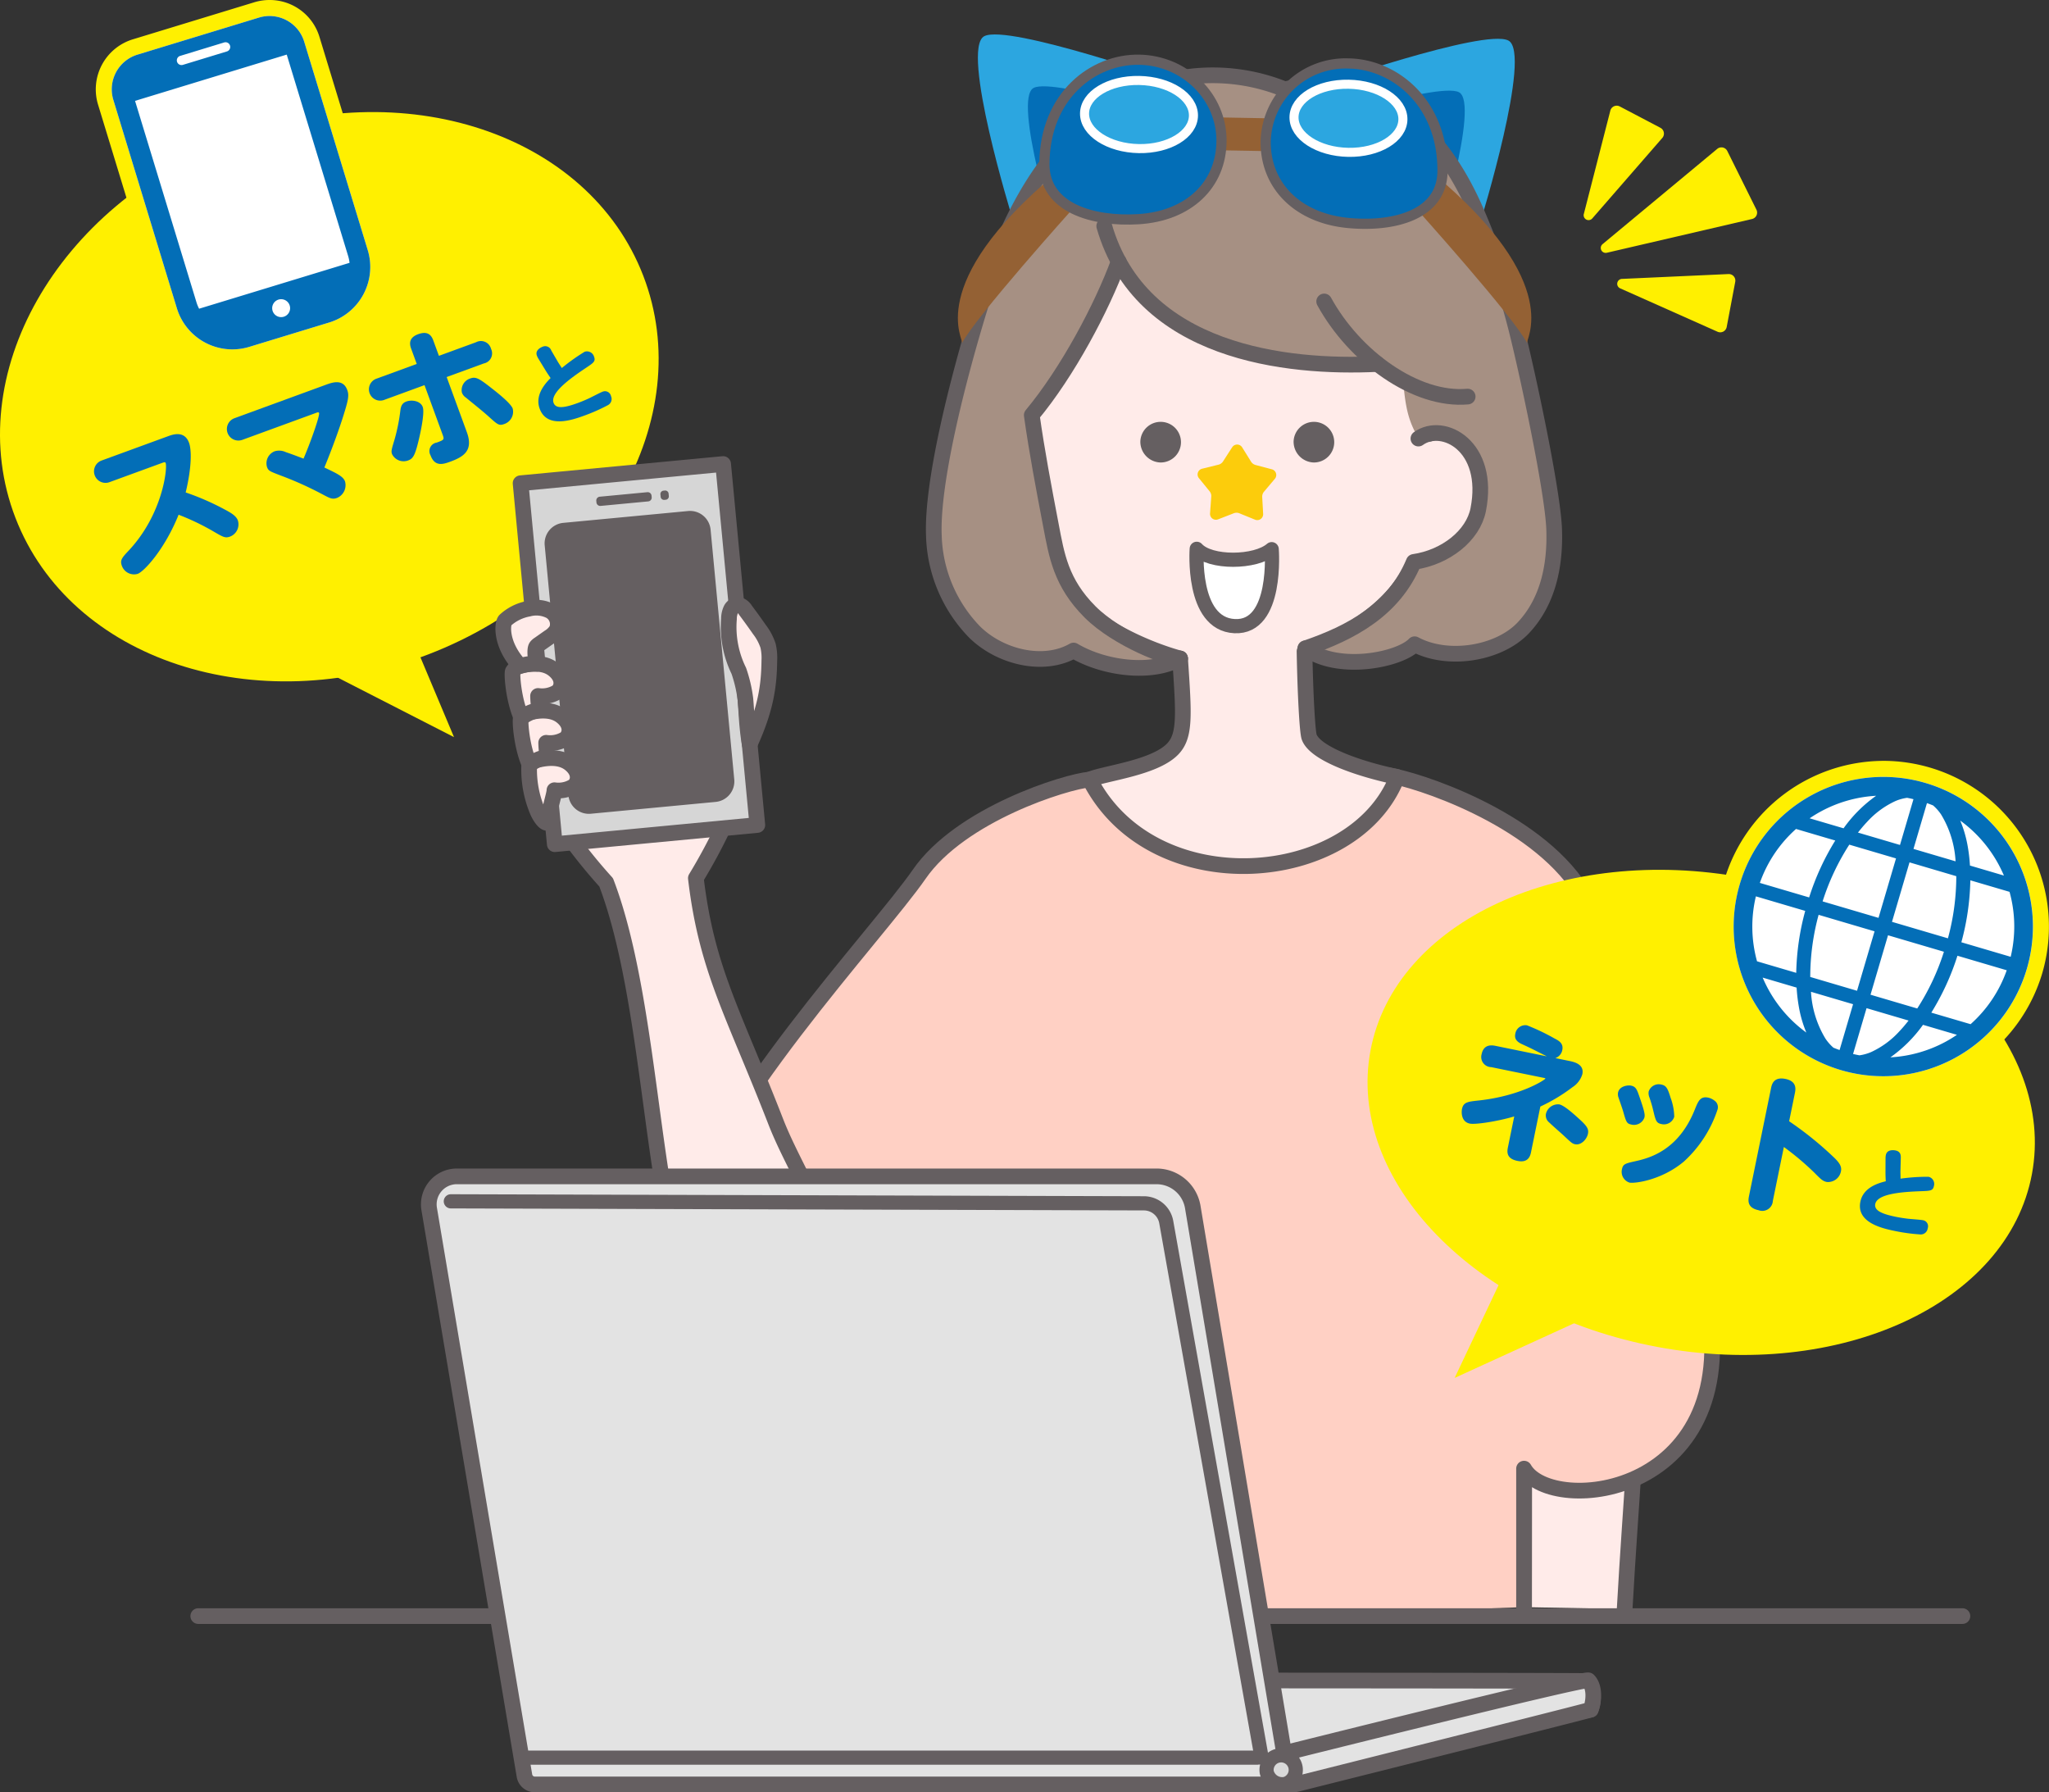
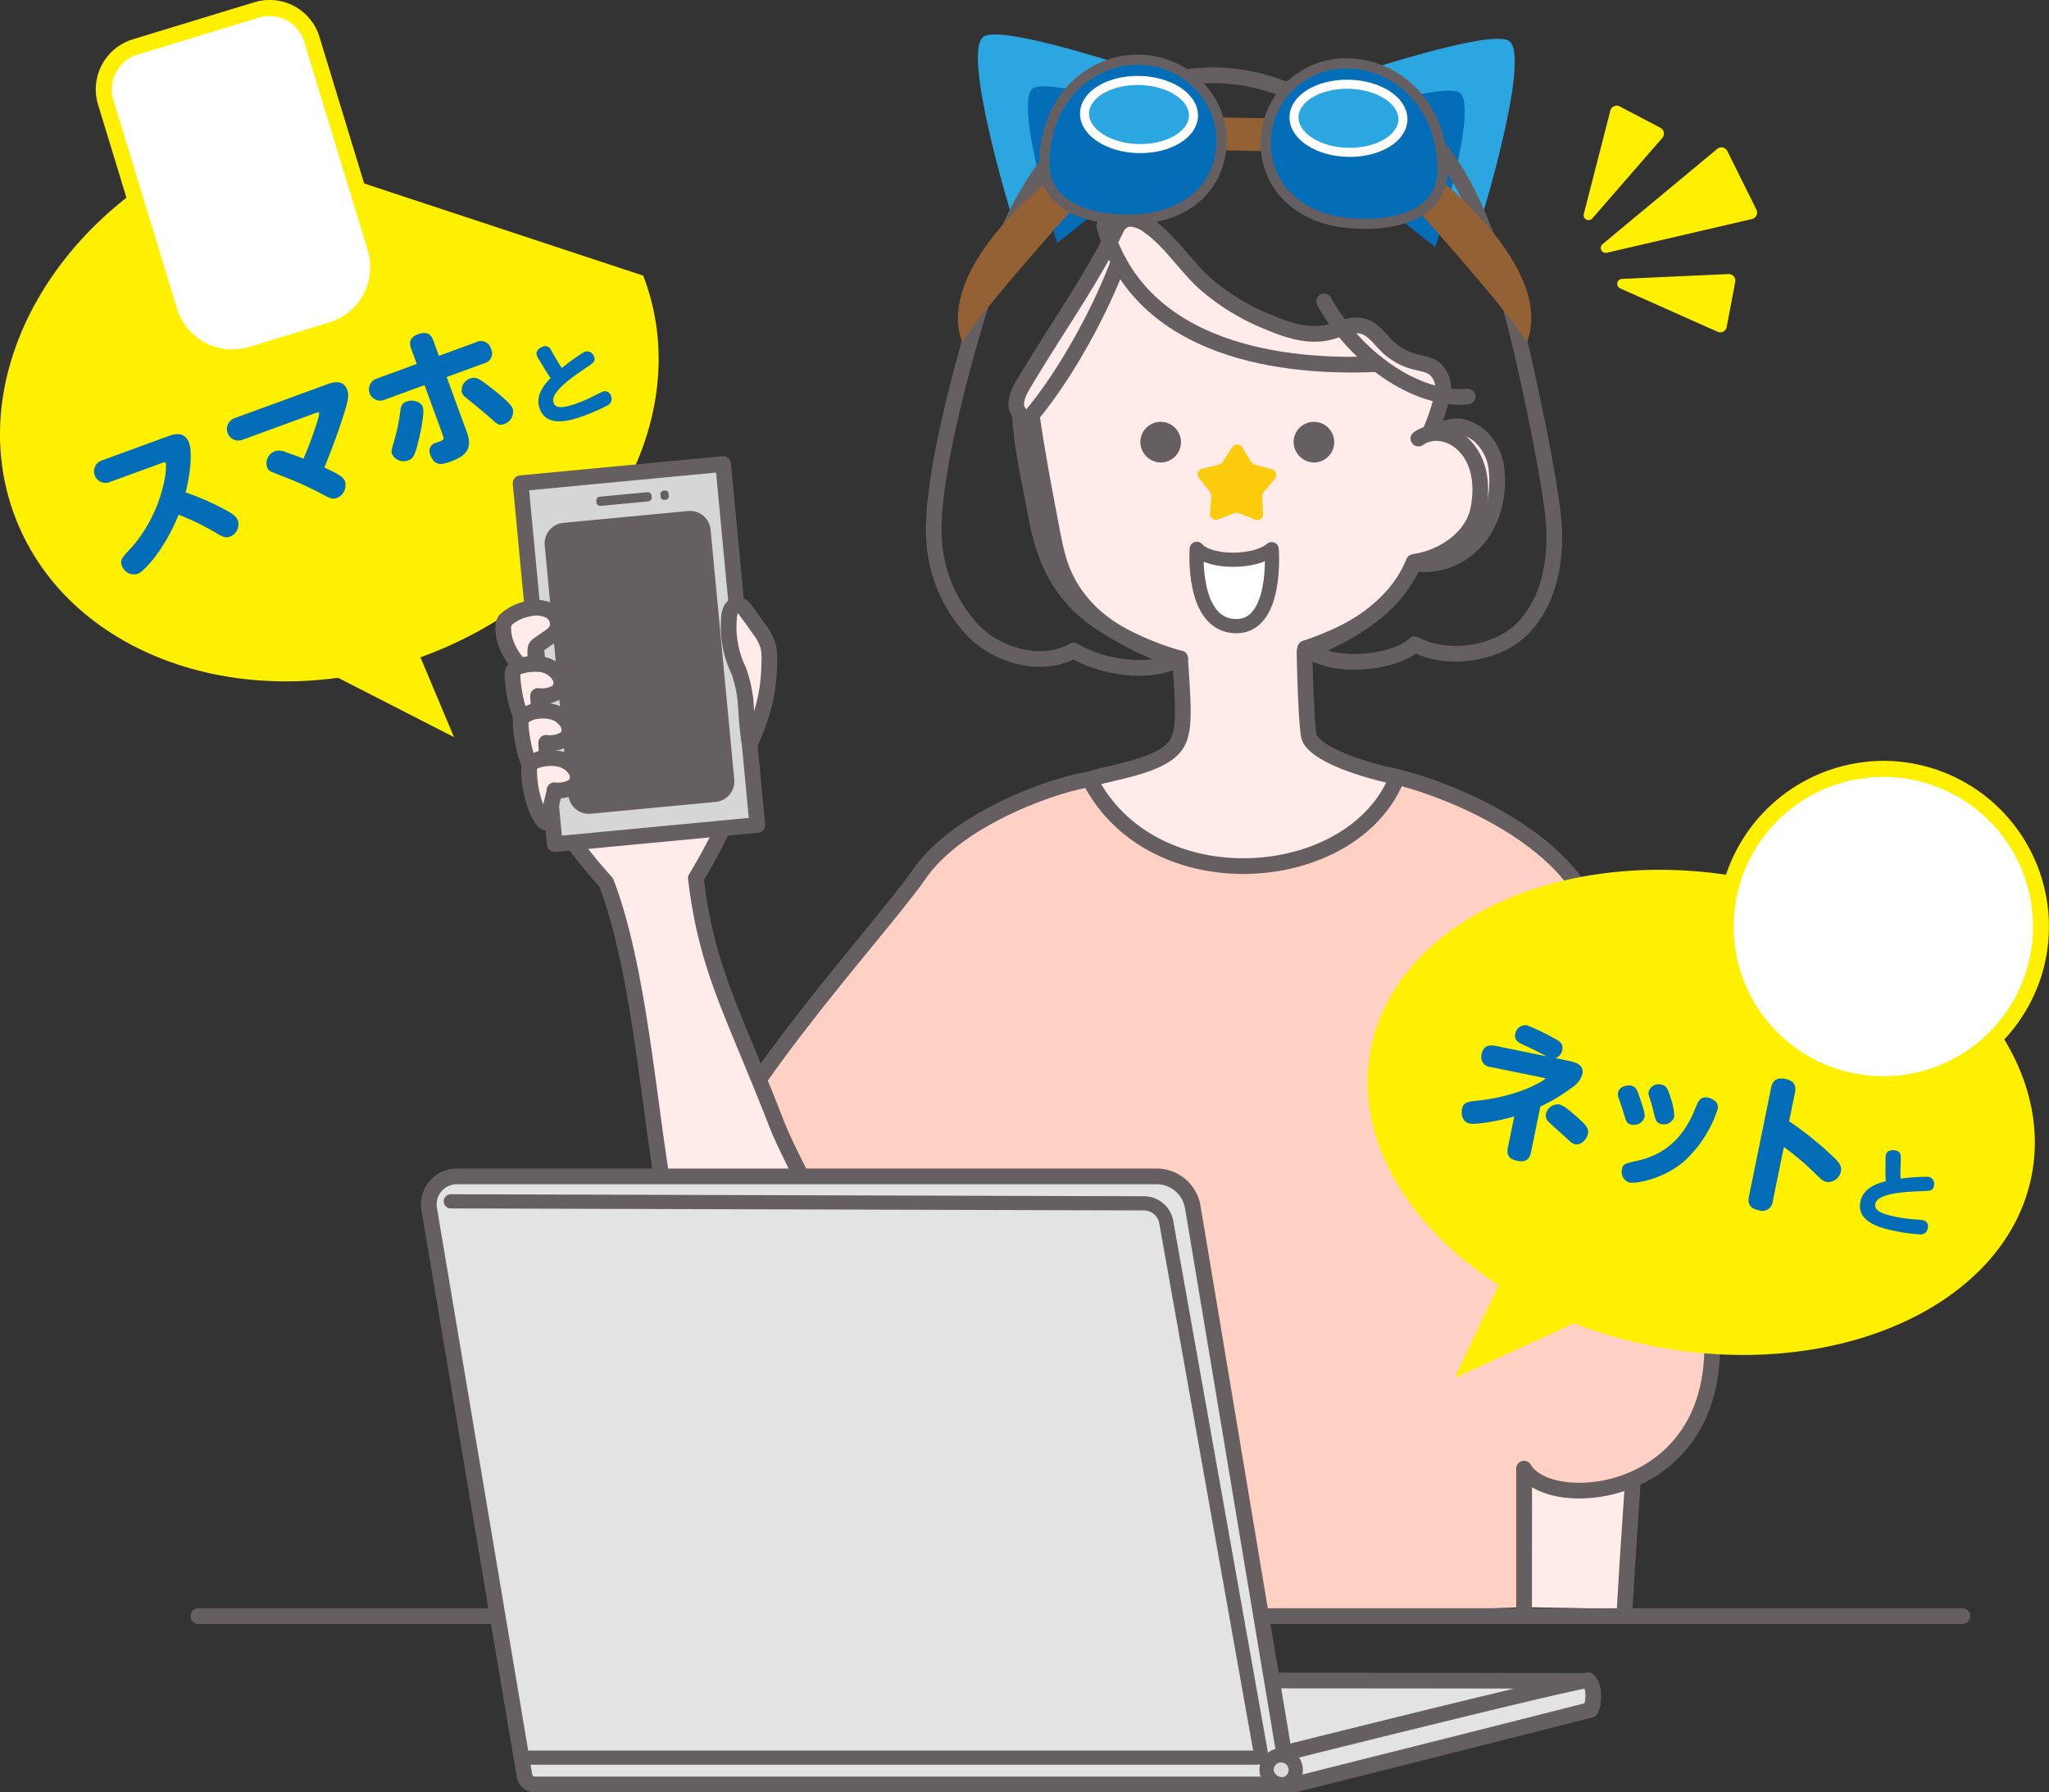
<svg xmlns="http://www.w3.org/2000/svg" width="400.716" height="350.435" viewBox="0 0 400.716 350.435">
  <rect x="0" y="0" width="400.716" height="350.435" fill="#333333" stroke="none" />
  <g id="グループ_291" data-name="グループ 291" transform="translate(0)">
    <g id="グループ_292" data-name="グループ 292">
-       <path id="パス_5276" data-name="パス 5276" d="M125.794,53.9c10.724,27.812-8.068,60.956-41.973,74.029s-70.082,1.124-80.806-26.689,8.068-60.956,41.973-74.029S115.07,26.086,125.794,53.9" fill="#fff000" />
+       <path id="パス_5276" data-name="パス 5276" d="M125.794,53.9c10.724,27.812-8.068,60.956-41.973,74.029s-70.082,1.124-80.806-26.689,8.068-60.956,41.973-74.029" fill="#fff000" />
      <path id="パス_5277" data-name="パス 5277" d="M21.411,94.277a2.251,2.251,0,0,1-1.546-4.229L32.846,85.3c.921-.337,3.224-1.179,4.127,1.287.465,1.273.594,4.483-.66,9.7a50.256,50.256,0,0,1,7.451,3.235c1.409.743,2.42,1.326,2.757,2.247A2.554,2.554,0,0,1,45,104.913c-.949.347-1.339.121-3.372-1.071a47.723,47.723,0,0,0-6.7-3.2c-2.7,6.734-6.726,11.1-8,11.561a2.527,2.527,0,0,1-3.094-1.572c-.406-1.112.01-1.571,1.427-3.074,6.568-7.071,7.505-16.017,7.138-17.019-.088-.244-.333-.155-.712-.016Z" fill="#036eb7" />
      <path id="パス_5278" data-name="パス 5278" d="M63.7,75.244c1.246-.455,3.388-1.238,4.21,1.01.4,1.084.22,1.948-.892,5.458-1.206,3.759-2.8,7.811-3.581,9.7,2.564,1.212,3.684,1.754,4.041,2.73a2.7,2.7,0,0,1-1.559,3.213c-.921.337-1.385.077-2.795-.668a67.924,67.924,0,0,0-8.2-3.7c-2.179-.832-2.428-.925-2.7-1.656a2.524,2.524,0,0,1,1.508-3.1,3.076,3.076,0,0,1,2.188.183c1.225.413,2.158.778,3.44,1.261,1.4-3.243,3.216-8.428,3.038-8.914-.079-.217-.3-.138-.648-.009L47.416,85.994a2.251,2.251,0,1,1-1.546-4.228Z" fill="#036eb7" />
      <path id="パス_5279" data-name="パス 5279" d="M80.391,68.126c-.367-1-.353-2.144,1.38-2.778,1.6-.585,2.481-.11,2.956,1.192l1.111,3.034L93.1,66.918a2.041,2.041,0,0,1,2.932,1.294,2.005,2.005,0,0,1-1.415,2.852L87.353,73.72,91.3,84.506c1.309,3.576-.609,4.8-3.21,5.753-1.329.486-3.036,1.11-3.888-1.221a1.682,1.682,0,0,1,1.206-2.5c1.354-.5,1.517-.555,1.19-1.45l-3.579-9.783-7.8,2.854A2.209,2.209,0,1,1,73.7,74.016L81.5,71.16Zm-3.71,20.683c-.209-.571-.142-.809.483-2.881a36.224,36.224,0,0,0,1.139-5.7c.127-1,.452-1.455,1.183-1.723,1.03-.377,2.744-.142,3.189,1.077.4,1.084-.389,4.812-.805,6.531-.717,3-1.12,3.575-2.041,3.912a2.52,2.52,0,0,1-3.148-1.214m15.263-14.8c1.085-.4,1.7-.066,4.153,1.861,1.158.9,3.792,2.976,4.168,4.006a2.532,2.532,0,0,1-1.656,3.033c-1.029.376-1.32.083-2.97-1.4-1.247-1.141-3.536-2.946-4.508-3.758a1.986,1.986,0,0,1-.8-1,2.377,2.377,0,0,1,1.609-2.74" fill="#036eb7" />
      <path id="パス_5280" data-name="パス 5280" d="M109.128,70.794c.094.155.488.767.747,1.164a38.073,38.073,0,0,1,4.47-3.185,1.445,1.445,0,0,1,1.838.992c.324.883-.1,1.172-1.606,2.175-2.932,1.962-7.034,4.863-6.314,6.831.457,1.251,2.219.946,4.754.019.85-.311,1.649-.66,2.2-.918.388-.179,2.181-1.119,2.614-1.277a1.2,1.2,0,0,1,1.661.867,1.357,1.357,0,0,1-.59,1.749,35.6,35.6,0,0,1-4.638,2.055c-2.335.854-7.286,2.571-8.72-1.349-.964-2.636,1.017-4.873,2.136-6-.352-.5-.694-1.015-1.018-1.539l-1.367-2.241a3.066,3.066,0,0,1-.3-.611c-.409-1.117.924-1.661,1.141-1.74a1.25,1.25,0,0,1,1.674.75Z" fill="#036eb7" />
      <path id="パス_5281" data-name="パス 5281" d="M45.44,69.883A12.84,12.84,0,0,1,33.1,60.735L20.671,19.993a8.665,8.665,0,0,1,5.753-10.8L50.183,1.945A8.647,8.647,0,0,1,60.988,7.7L73.414,48.44a12.925,12.925,0,0,1-8.583,16.114L49.208,69.319a12.924,12.924,0,0,1-3.767.564Z" fill="#fff" />
      <path id="パス_5282" data-name="パス 5282" d="M52.712,3.131a7.093,7.093,0,0,1,6.779,5.023L71.916,48.9v0a11.344,11.344,0,0,1-7.543,14.159L48.754,67.82h0a11.332,11.332,0,0,1-14.159-7.543L22.168,19.537a7.09,7.09,0,0,1,4.714-8.85L50.64,3.441h0a7.1,7.1,0,0,1,2.071-.31m0-3.131a10.226,10.226,0,0,0-2.984.446L25.968,7.693A10.231,10.231,0,0,0,19.174,20.45L31.6,61.191a14.463,14.463,0,0,0,18.066,9.624l.033-.01,15.589-4.754a14.491,14.491,0,0,0,9.624-18.066l-.005-.015L62.485,7.241A10.163,10.163,0,0,0,52.712,0" fill="#fff000" />
-       <path id="パス_5283" data-name="パス 5283" d="M50.64,3.441,26.882,10.686a7.09,7.09,0,0,0-4.714,8.85L34.593,60.279A11.343,11.343,0,0,0,48.752,67.82h0l15.62-4.762A11.345,11.345,0,0,0,71.917,48.9h0L59.491,8.155a7.089,7.089,0,0,0-8.85-4.714h0M55.493,61.93a1.752,1.752,0,1,1,1.165-2.187,1.751,1.751,0,0,1-1.165,2.187h0m-20.26-51L43.844,8.3a.918.918,0,0,1,.536,1.756l-8.612,2.626a.917.917,0,0,1-.535-1.755m3.19,48.181L26.411,19.723l29.664-9.047L68.089,50.069a7.346,7.346,0,0,1,.269,1.322L38.937,60.363a7.454,7.454,0,0,1-.514-1.252" fill="#036eb7" />
      <path id="パス_5284" data-name="パス 5284" d="M61.714,130.272l17.6-8.666,9.474,22.522Z" fill="#fff000" />
    </g>
    <g id="グループ_294" data-name="グループ 294">
      <path id="パス_5285" data-name="パス 5285" d="M197.948,42.518S187.754,9.489,192.5,7.07s37.541,9.043,37.541,9.043Z" fill="#2ca6e0" />
      <path id="パス_5286" data-name="パス 5286" d="M206.777,47.5s-8.839-28.218-4.612-30.321,33.277,7.5,33.277,7.5Z" fill="#036eb7" />
      <path id="パス_5287" data-name="パス 5287" d="M289.531,43.369s10.194-33.029,5.451-35.448-37.541,9.043-37.541,9.043Z" fill="#2ca6e0" />
      <path id="パス_5288" data-name="パス 5288" d="M280.7,48.347s8.839-28.218,4.612-30.321-33.277,7.5-33.277,7.5Z" fill="#036eb7" />
      <path id="パス_5289" data-name="パス 5289" d="M317.729,314.617c1.211-21.779,2.809-36.631,2.678-54.863-6.741.431-22.309-.052-22.309-.052l-.043,54.541" fill="#ffebe9" />
      <path id="パス_5290" data-name="パス 5290" d="M317.729,314.617c1.211-21.779,2.809-36.631,2.678-54.863-6.741.431-22.309-.052-22.309-.052l-.043,54.541" fill="none" stroke="#655f61" stroke-linecap="round" stroke-linejoin="round" stroke-width="3.067" />
      <path id="パス_5291" data-name="パス 5291" d="M188.122,318.249l-4.061-58.674s.261,10.931-18.245,16.318c-23.1,6.724-36.882-16.069-32.464-35.8,4.953-22.122,38.422-57.565,46.4-69.136,8.127-11.781,28.765-18.146,33.352-18.535,13.582,19.458,44.985,21.384,58.426-.832,5.2.742,28.418,8.075,37.633,22.458,17.2,26.842,17.786,47.078,24.458,78.44,8.566,40.258-30.279,44.129-35.57,34.669v27.084" fill="#ffd0c4" />
      <path id="パス_5292" data-name="パス 5292" d="M188.122,318.249l-4.061-58.674s.261,10.931-18.245,16.318c-23.1,6.724-36.882-16.069-32.464-35.8,4.953-22.122,38.422-57.565,46.4-69.136,8.127-11.781,28.765-18.146,33.352-18.535,13.582,19.458,44.985,21.384,58.426-.832,5.2.742,28.418,8.075,37.633,22.458,17.2,26.842,17.786,47.078,24.458,78.44,8.566,40.258-30.279,44.129-35.57,34.669v27.084" fill="none" stroke="#655f61" stroke-linecap="round" stroke-linejoin="round" stroke-width="3.067" />
      <path id="パス_5293" data-name="パス 5293" d="M279.5,84.815c2.332-.578,4.514-1.992,6.8-1.251a9.43,9.43,0,0,1,2.861,1.45,10.335,10.335,0,0,1,3.556,7.3c.461,4.808-.984,10.378-4.414,13.78a13.34,13.34,0,0,1-11.808,4.065c-3.633,8.461-12.87,14.195-21.375,17.2.14,8.058.548,15.711.913,16.744,1.078,3.054,8.9,6.07,17.208,7.812-8.368,21.518-47.782,24.727-60.132.507,3.006-1.255,12.5-2.247,16.143-5.887,2.589-2.588,2.293-6.581,1.531-17.778-6.712-1.844-15.644-5.984-20.429-11.068-4.693-4.985-6.653-10.735-7.864-17.475s-2.613-12.135-3.049-19.379c-1.346-1.373-.5-3.666.473-5.324C206.091,65,213.66,54.477,218.468,44.394a2.955,2.955,0,0,1,2.962-1.578,6.64,6.64,0,0,1,3.254,1.394c4.107,2.914,6.867,7.331,10.516,10.8a42.977,42.977,0,0,0,12.921,7.995c3.7,1.582,7.792,2.9,11.709,1.965,2.243-.538,4.5-1.806,6.718-1.181,2.006.565,3.26,2.483,4.759,3.93a12.152,12.152,0,0,0,5.235,2.97c1.391.376,2.91.531,4.047,1.416a5.126,5.126,0,0,1,1.451,5.224,36.621,36.621,0,0,1-2.54,7.485" fill="#ffebe9" />
      <path id="パス_5294" data-name="パス 5294" d="M279.5,84.815c2.332-.578,4.514-1.992,6.8-1.251a9.43,9.43,0,0,1,2.861,1.45,10.335,10.335,0,0,1,3.556,7.3c.461,4.808-.984,10.378-4.414,13.78a13.34,13.34,0,0,1-11.808,4.065c-3.633,8.461-12.87,14.195-21.375,17.2.14,8.058.548,15.711.913,16.744,1.078,3.054,8.9,6.07,17.208,7.812-8.368,21.518-47.782,24.727-60.132.507,3.006-1.255,12.5-2.247,16.143-5.887,2.589-2.588,2.293-6.581,1.531-17.778-6.712-1.844-15.644-5.984-20.429-11.068-4.693-4.985-6.653-10.735-7.864-17.475s-2.613-12.135-3.049-19.379c-1.346-1.373-.5-3.666.473-5.324C206.091,65,213.66,54.477,218.468,44.394a2.955,2.955,0,0,1,2.962-1.578,6.64,6.64,0,0,1,3.254,1.394c4.107,2.914,6.867,7.331,10.516,10.8a42.977,42.977,0,0,0,12.921,7.995c3.7,1.582,7.792,2.9,11.709,1.965,2.243-.538,4.5-1.806,6.718-1.181,2.006.565,3.26,2.483,4.759,3.93a12.152,12.152,0,0,0,5.235,2.97c1.391.376,2.91.531,4.047,1.416a5.126,5.126,0,0,1,1.451,5.224A36.621,36.621,0,0,1,279.5,84.815Z" fill="none" stroke="#655f61" stroke-linecap="round" stroke-linejoin="round" stroke-width="3.067" />
-       <path id="パス_5295" data-name="パス 5295" d="M303.251,95.963c-2.91-18.673-10.629-50.642-17.177-60.9-10.639-16.664-24.889-21.416-34.812-17.6C231.382,8.287,211.835,20,202.5,35.359c-10.928,17.984-16.81,41.482-18.76,57.041-2.989,23.857,6,33.1,15.054,35.823,4.039,1.216,7.242.486,11.16-1.02,6.565,3.242,13.885,4.967,20.2,1.514-6.627-2.964-17.455-7.331-21.147-13.924-7.678-13.711-5.337-24.507-7.492-35,6.371-6.37,13.69-15.884,17.263-28.639,7.8,14.067,29.667,21.384,49.633,19.624a45.688,45.688,0,0,0,6.108,4.788c.513,5.927,1.651,7.79,2.869,10.191,14.573-5.4,18.848,23.311-.9,24.119-4.211,10.074-16.684,16.1-21.374,16.82,3.432,3.432,14.392,4.952,22.015-.234a19.911,19.911,0,0,0,13.434.705c16.422-5.21,13.428-26.421,12.683-31.2" fill="#a69083" />
      <path id="パス_5296" data-name="パス 5296" d="M215.949,44.2c7.129,24.792,35.681,27.838,53.412,26.976" fill="none" stroke="#655f61" stroke-linecap="round" stroke-linejoin="round" stroke-width="3.067" />
      <path id="パス_5297" data-name="パス 5297" d="M277.394,85.753c4.787-3.474,14.168,1.419,11.694,13.915-.993,5.015-6.289,9.288-12.6,10.205-3.875,9.367-12.265,13.852-21.194,16.894" fill="none" stroke="#655f61" stroke-linecap="round" stroke-linejoin="round" stroke-width="3.067" />
      <path id="パス_5298" data-name="パス 5298" d="M255.3,126.767c6.411,4.735,18.489,2.262,21.353-.8,6.47,3.483,16.5,1.873,21.3-3.256s6.227-12.156,5.988-19.172c-.251-7.376-5.092-30.074-7.364-39.111A150.33,150.33,0,0,0,288.7,41.369c-8.29-19.076-21.737-27.483-37.435-23.9a37.485,37.485,0,0,0-35.317,3.851c-12.9,8.642-19.71,23.828-24.274,38.67-4.528,14.725-9.472,34.486-9.038,44.8a28.139,28.139,0,0,0,7.965,18.79c4.964,4.9,13.484,6.99,19.36,3.618,5.958,3.53,15.3,4.727,20.823,1.556" fill="none" stroke="#655f61" stroke-linecap="round" stroke-linejoin="round" stroke-width="3.067" />
      <path id="パス_5299" data-name="パス 5299" d="M258.964,58.942c5.888,10.768,17.9,19.516,28.064,18.6" fill="none" stroke="#655f61" stroke-linecap="round" stroke-linejoin="round" stroke-width="3.067" />
      <path id="パス_5300" data-name="パス 5300" d="M218.784,51.15c-3.309,9-10.019,21.636-17.007,30.018,1,7.1,2.319,14.05,3.74,21.488,1.129,5.913,1.95,11.279,7.665,16.994,5.36,5.36,15.56,9.249,17.6,9.108" fill="none" stroke="#655f61" stroke-linecap="round" stroke-linejoin="round" stroke-width="3.067" />
      <path id="パス_5301" data-name="パス 5301" d="M145.908,150.977a111.008,111.008,0,0,1-9.821,20.731c2.111,17.859,7.29,26.174,15.616,47.584,4.109,10.566,12.228,21.2,10.582,31.682-2.1,13.374-16.857,15.426-26.092,2.746-8.819-12.11-8.195-56.542-17.65-81.194q-3.357-3.707-6.348-7.722a17.35,17.35,0,0,1-2.875-5.037c-1.1-3.5-.041-7.4,1.978-10.457a18.742,18.742,0,0,1,10.372-7.59,23,23,0,0,1,7.868-.754c6.236.412,12.694,3.255,16.37,10.011" fill="#ffebe9" />
      <path id="パス_5302" data-name="パス 5302" d="M145.908,150.977a111.008,111.008,0,0,1-9.821,20.731c2.111,17.859,7.29,26.174,15.616,47.584,4.109,10.566,12.228,21.2,10.582,31.682-2.1,13.374-16.857,15.426-26.092,2.746-8.819-12.11-8.195-56.542-17.65-81.194q-3.357-3.707-6.348-7.722a17.35,17.35,0,0,1-2.875-5.037c-1.1-3.5-.041-7.4,1.978-10.457a18.742,18.742,0,0,1,10.372-7.59,23,23,0,0,1,7.868-.754C135.774,141.378,142.232,144.221,145.908,150.977Z" fill="none" stroke="#655f61" stroke-linecap="round" stroke-linejoin="round" stroke-width="3.067" />
      <rect id="長方形_222" data-name="長方形 222" width="39.789" height="70.895" transform="translate(101.808 94.484) rotate(-5.414)" fill="#d6d6d6" />
      <rect id="長方形_223" data-name="長方形 223" width="39.789" height="70.895" transform="translate(101.808 94.484) rotate(-5.414)" fill="none" stroke="#655f61" stroke-linecap="round" stroke-linejoin="round" stroke-width="3.067" />
      <path id="パス_5303" data-name="パス 5303" d="M111.154,155.473l-4.628-48.84a4.033,4.033,0,0,1,3.635-4.4l24.406-2.313a4.035,4.035,0,0,1,4.4,3.636l4.628,48.84a4.034,4.034,0,0,1-3.635,4.4l-24.406,2.313a4.035,4.035,0,0,1-4.4-3.636" fill="#655f61" />
      <path id="パス_5304" data-name="パス 5304" d="M116.646,98.247l-.03-.312a.748.748,0,0,1,.674-.815l9.315-.883a.748.748,0,0,1,.815.674l.029.312a.747.747,0,0,1-.673.815l-9.315.883a.748.748,0,0,1-.815-.674" fill="#655f61" />
      <path id="パス_5305" data-name="パス 5305" d="M129.2,97.14l-.045-.478a.664.664,0,0,1,.6-.724l.277-.026a.664.664,0,0,1,.724.6l.045.477a.664.664,0,0,1-.6.725l-.278.026a.666.666,0,0,1-.724-.6" fill="#655f61" />
      <path id="パス_5306" data-name="パス 5306" d="M146.613,145.53c3.136-6.873,3.786-11.336,3.844-16.406a10.352,10.352,0,0,0-.255-2.883,10.67,10.67,0,0,0-1.685-3.155q-1.333-1.916-2.734-3.784a2.3,2.3,0,0,0-1.24-1.015,1.562,1.562,0,0,0-1.58.863,4.29,4.29,0,0,0-.4,1.869,19.412,19.412,0,0,0,1.92,10.141,27.127,27.127,0,0,1,1.291,5.528c.232,2.6.225,5.045.838,8.842" fill="#ffebe9" />
      <path id="パス_5307" data-name="パス 5307" d="M146.613,145.53c3.136-6.873,3.786-11.336,3.844-16.406a10.352,10.352,0,0,0-.255-2.883,10.67,10.67,0,0,0-1.685-3.155q-1.333-1.916-2.734-3.784a2.3,2.3,0,0,0-1.24-1.015,1.562,1.562,0,0,0-1.58.863,4.29,4.29,0,0,0-.4,1.869,19.412,19.412,0,0,0,1.92,10.141,27.127,27.127,0,0,1,1.291,5.528C146.007,139.293,146,141.733,146.613,145.53Z" fill="none" stroke="#655f61" stroke-linecap="round" stroke-linejoin="round" stroke-width="3.067" />
      <path id="パス_5308" data-name="パス 5308" d="M105.184,158.774a20.992,20.992,0,0,1-1.695-9.052,2.554,2.554,0,0,1,1.827-1.182c2.13-.484,4.514-.54,6.2.847,2.364,1.943,1.349,4,.515,4.436a5.641,5.641,0,0,1-3.6.689c.014.788-1.142,4.132-.965,5.2-.045,2.295-1.462.835-2.288-.933" fill="#ffebe9" />
      <path id="パス_5309" data-name="パス 5309" d="M105.184,158.774a20.992,20.992,0,0,1-1.695-9.052,2.554,2.554,0,0,1,1.827-1.182c2.13-.484,4.514-.54,6.2.847,2.364,1.943,1.349,4,.515,4.436a5.641,5.641,0,0,1-3.6.689c.014.788-1.142,4.132-.965,5.2C107.427,162,106.01,160.542,105.184,158.774Z" fill="none" stroke="#655f61" stroke-linecap="round" stroke-linejoin="round" stroke-width="3.067" />
      <path id="パス_5310" data-name="パス 5310" d="M103.561,149.5c-1.577-3.563-1.907-8.614-1.695-9.052a2.554,2.554,0,0,1,1.827-1.182c2.13-.484,4.514-.54,6.2.847,2.364,1.943,1.349,4,.515,4.436a5.641,5.641,0,0,1-3.595.689,18.672,18.672,0,0,0,.261,2.758,7.434,7.434,0,0,0-3.514,1.5" fill="#ffebe9" />
      <path id="パス_5311" data-name="パス 5311" d="M103.561,149.5c-1.577-3.563-1.907-8.614-1.695-9.052a2.554,2.554,0,0,1,1.827-1.182c2.13-.484,4.514-.54,6.2.847,2.364,1.943,1.349,4,.515,4.436a5.641,5.641,0,0,1-3.595.689,18.672,18.672,0,0,0,.261,2.758A7.434,7.434,0,0,0,103.561,149.5Z" fill="none" stroke="#655f61" stroke-linecap="round" stroke-linejoin="round" stroke-width="3.067" />
      <path id="パス_5312" data-name="パス 5312" d="M101.98,140.339c-1.577-3.563-1.907-8.614-1.695-9.052a2.554,2.554,0,0,1,1.827-1.182c2.13-.484,4.514-.54,6.2.847,2.364,1.943,1.349,4,.515,4.436a5.641,5.641,0,0,1-3.6.689,18.671,18.671,0,0,0,.261,2.758,7.433,7.433,0,0,0-3.514,1.5" fill="#ffebe9" />
      <path id="パス_5313" data-name="パス 5313" d="M101.98,140.339c-1.577-3.563-1.907-8.614-1.695-9.052a2.554,2.554,0,0,1,1.827-1.182c2.13-.484,4.514-.54,6.2.847,2.364,1.943,1.349,4,.515,4.436a5.641,5.641,0,0,1-3.6.689,18.671,18.671,0,0,0,.261,2.758A7.433,7.433,0,0,0,101.98,140.339Z" fill="none" stroke="#655f61" stroke-linecap="round" stroke-linejoin="round" stroke-width="3.067" />
      <path id="パス_5314" data-name="パス 5314" d="M101.725,130.229c-3.945-4.244-3.5-8.386-2.931-8.939a9.17,9.17,0,0,1,4.559-2.266,5.929,5.929,0,0,1,4.2.419,2.954,2.954,0,0,1,1.326,3.685,4.569,4.569,0,0,1-1.528,1.487l-1.945,1.37a2.1,2.1,0,0,0-.522.462c-.4.552-.117,2.71.117,3.348a8.79,8.79,0,0,0-3.277.434" fill="#ffebe9" />
      <path id="パス_5315" data-name="パス 5315" d="M101.725,130.229c-3.945-4.244-3.5-8.386-2.931-8.939a9.17,9.17,0,0,1,4.559-2.266,5.929,5.929,0,0,1,4.2.419,2.954,2.954,0,0,1,1.326,3.685,4.569,4.569,0,0,1-1.528,1.487l-1.945,1.37a2.1,2.1,0,0,0-.522.462c-.4.552-.117,2.71.117,3.348A8.79,8.79,0,0,0,101.725,130.229Z" fill="none" stroke="#655f61" stroke-linecap="round" stroke-linejoin="round" stroke-width="3.067" />
      <path id="パス_5316" data-name="パス 5316" d="M248.7,107.377c-3.137,2.729-12.07,2.816-14.659-.07,0,0-1.1,14.7,7.406,15.121s7.253-15.051,7.253-15.051" fill="#fff" />
      <path id="パス_5317" data-name="パス 5317" d="M248.7,107.377c-3.137,2.729-12.07,2.816-14.659-.07,0,0-1.1,14.7,7.406,15.121S248.7,107.377,248.7,107.377Z" fill="none" stroke="#655f61" stroke-linecap="round" stroke-linejoin="round" stroke-width="2.775" />
      <path id="パス_5318" data-name="パス 5318" d="M223.014,86.283a3.974,3.974,0,1,1,3.971,4.147,4.062,4.062,0,0,1-3.971-4.147" fill="#655f61" />
      <path id="パス_5319" data-name="パス 5319" d="M252.986,86.283a3.974,3.974,0,1,1,3.971,4.147,4.062,4.062,0,0,1-3.971-4.147" fill="#655f61" />
      <line id="線_64" data-name="線 64" x2="345.013" transform="translate(38.773 315.989)" fill="none" stroke="#655f61" stroke-linecap="round" stroke-linejoin="round" stroke-width="3.067" />
      <path id="パス_5320" data-name="パス 5320" d="M102.265,343.167l76.361-14.6s132.012,0,132,.132a6.417,6.417,0,0,1,.466,5.585l-61.208,9.39Z" fill="#e3e3e3" />
      <path id="パス_5321" data-name="パス 5321" d="M102.265,343.167l76.361-14.6s132.012,0,132,.132a6.417,6.417,0,0,1,.466,5.585l-61.208,9.39Z" fill="none" stroke="#655f61" stroke-linecap="round" stroke-linejoin="round" stroke-width="3.067" />
      <path id="パス_5322" data-name="パス 5322" d="M102.565,347.186,83.936,236.4a5.479,5.479,0,0,1,5.4-6.388H226.182a7.184,7.184,0,0,1,7.084,6L251.123,342.8s59.349-14.859,59.514-14.233c1.288,1.288,1.107,4.052.454,5.717-.049.126-57.421,14.516-57.421,14.516a3.5,3.5,0,0,1-.852.106H104.592a2.055,2.055,0,0,1-2.027-1.715" fill="#e3e3e3" />
      <path id="パス_5323" data-name="パス 5323" d="M102.565,347.186,83.936,236.4a5.479,5.479,0,0,1,5.4-6.388H226.182a7.184,7.184,0,0,1,7.084,6L251.123,342.8s59.349-14.859,59.514-14.233c1.288,1.288,1.107,4.052.454,5.717-.049.126-57.421,14.516-57.421,14.516a3.5,3.5,0,0,1-.852.106H104.592A2.055,2.055,0,0,1,102.565,347.186Z" fill="none" stroke="#655f61" stroke-linecap="round" stroke-linejoin="round" stroke-width="3.067" />
      <path id="パス_5324" data-name="パス 5324" d="M247.73,346.5a2.856,2.856,0,1,1,3.707,2.285,3.1,3.1,0,0,1-3.707-2.285" fill="#d9d9d9" />
      <path id="パス_5325" data-name="パス 5325" d="M247.73,346.5a2.856,2.856,0,1,1,3.707,2.285A3.1,3.1,0,0,1,247.73,346.5Z" fill="none" stroke="#655f61" stroke-linecap="round" stroke-linejoin="round" stroke-width="2.775" />
      <path id="パス_5326" data-name="パス 5326" d="M88.17,234.893l135.544.392a4.447,4.447,0,0,1,4.368,3.678l18.649,104.706" fill="none" stroke="#655f61" stroke-linecap="round" stroke-linejoin="round" stroke-width="2.775" />
      <line id="線_65" data-name="線 65" x2="143.434" transform="translate(102.421 343.67)" fill="none" stroke="#655f61" stroke-linecap="round" stroke-linejoin="round" stroke-width="2.775" />
      <path id="パス_5327" data-name="パス 5327" d="M313.4,47.742l22.435-18.631a1.284,1.284,0,0,1,1.97.417L343.5,41a1.285,1.285,0,0,1-.86,1.822l-28.4,6.6a.964.964,0,0,1-.834-1.681" fill="#fff000" />
      <path id="パス_5328" data-name="パス 5328" d="M317.194,54.533l20.839-.948a1.286,1.286,0,0,1,1.321,1.522l-1.669,8.825a1.284,1.284,0,0,1-1.784.935l-19.056-8.49a.964.964,0,0,1,.349-1.844" fill="#fff000" />
      <path id="パス_5329" data-name="パス 5329" d="M309.743,41.837l5.185-20.206a1.285,1.285,0,0,1,1.842-.818l7.952,4.175a1.286,1.286,0,0,1,.372,1.98L311.4,42.709a.964.964,0,0,1-1.661-.872" fill="#fff000" />
      <path id="パス_5330" data-name="パス 5330" d="M280.161,33.8,276.9,40.71s19.212,21.363,21.77,26.4c-.6-.431,7.742-11.417-18.509-33.309" fill="#946134" />
      <path id="パス_5331" data-name="パス 5331" d="M206.637,33.8,209.9,40.71s-19.212,21.363-21.769,26.4c.6-.431-7.743-11.417,18.508-33.309" fill="#946134" />
      <path id="パス_5332" data-name="パス 5332" d="M236.959,29.355l11.858.213.033-6.424-11.857-.213Z" fill="#946134" />
      <path id="パス_5333" data-name="パス 5333" d="M247.522,27.711c-.045,8.611,6.276,14.932,16.084,15.881,8.907.863,18.454-1.529,18.5-10.141.07-13.418-9.407-20.882-18.336-21.042a15.646,15.646,0,0,0-16.247,15.3" fill="#036eb7" />
      <path id="パス_5334" data-name="パス 5334" d="M247.522,27.711c-.045,8.611,6.276,14.932,16.084,15.881,8.907.863,18.454-1.529,18.5-10.141.07-13.418-9.407-20.882-18.336-21.042A15.646,15.646,0,0,0,247.522,27.711Z" fill="none" stroke="#655f61" stroke-miterlimit="10" stroke-width="1.993" />
      <path id="パス_5335" data-name="パス 5335" d="M253.064,22.938c-.019,3.678,4.733,6.745,10.615,6.85S274.343,27,274.363,23.32s-4.733-6.745-10.615-6.851-10.665,2.791-10.684,6.469" fill="#2ca6e0" />
      <path id="パス_5336" data-name="パス 5336" d="M253.064,22.938c-.019,3.678,4.733,6.745,10.615,6.85S274.343,27,274.363,23.32s-4.733-6.745-10.615-6.851S253.083,19.26,253.064,22.938Z" fill="none" stroke="#fff" stroke-miterlimit="10" stroke-width="1.771" />
      <path id="パス_5337" data-name="パス 5337" d="M238.886,27.557c-.045,8.611-6.43,14.7-16.247,15.3-8.914.543-18.435-2.192-18.39-10.8.07-13.419,9.624-20.541,18.553-20.38s16.129,7.27,16.084,15.881" fill="#036eb7" />
      <path id="パス_5338" data-name="パス 5338" d="M238.886,27.557c-.045,8.611-6.43,14.7-16.247,15.3-8.914.543-18.435-2.192-18.39-10.8.07-13.419,9.624-20.541,18.553-20.38S238.931,18.946,238.886,27.557Z" fill="none" stroke="#655f61" stroke-miterlimit="10" stroke-width="1.993" />
      <path id="パス_5339" data-name="パス 5339" d="M233.4,22.586c-.019,3.678-4.8,6.574-10.684,6.469S212.077,25.882,212.1,22.2s4.8-6.574,10.684-6.468,10.634,3.172,10.615,6.85" fill="#2ca6e0" />
      <path id="パス_5340" data-name="パス 5340" d="M233.4,22.586c-.019,3.678-4.8,6.574-10.684,6.469S212.077,25.882,212.1,22.2s4.8-6.574,10.684-6.468S233.414,18.908,233.4,22.586Z" fill="none" stroke="#fff" stroke-miterlimit="10" stroke-width="1.771" />
      <path id="パス_5341" data-name="パス 5341" d="M240.974,87.448l-1.791,2.775a1.48,1.48,0,0,1-.892.636l-3.206.791a1.151,1.151,0,0,0-.616,1.844l2.085,2.56a1.484,1.484,0,0,1,.33,1.045l-.238,3.294a1.15,1.15,0,0,0,1.563,1.156l3.079-1.192a1.483,1.483,0,0,1,1.1.009l3.059,1.245a1.151,1.151,0,0,0,1.582-1.13l-.182-3.3a1.483,1.483,0,0,1,.347-1.039l2.129-2.525a1.151,1.151,0,0,0-.585-1.854l-3.192-.845a1.484,1.484,0,0,1-.881-.652l-1.743-2.8a1.15,1.15,0,0,0-1.944-.017" fill="#fccc0c" />
    </g>
    <g id="グループ_293" data-name="グループ 293">
      <path id="パス_5342" data-name="パス 5342" d="M397.379,229.558c-4.721,25.329-37.507,40.465-73.229,33.807s-60.854-32.589-56.133-57.918,37.507-40.465,73.229-33.807,60.854,32.589,56.133,57.918" fill="#fff000" />
      <path id="パス_5343" data-name="パス 5343" d="M368.32,212.005a30.834,30.834,0,1,1,29.56-22.123,30.89,30.89,0,0,1-29.56,22.123Z" fill="#fff" />
      <path id="パス_5344" data-name="パス 5344" d="M368.3,151.9a29.268,29.268,0,1,1-28.057,21,29.269,29.269,0,0,1,28.057-21m0-3.13a32.57,32.57,0,0,0-31.06,23.248,32.417,32.417,0,0,0,31.086,41.555,32.572,32.572,0,0,0,31.06-23.246A32.418,32.418,0,0,0,368.3,148.767" fill="#fff000" />
-       <path id="パス_5345" data-name="パス 5345" d="M376.578,153.1a29.263,29.263,0,1,0,19.8,36.341,29.263,29.263,0,0,0-19.8-36.341m-20.521,5.585a25.63,25.63,0,0,1,10.855-3.088,26.817,26.817,0,0,0-6.373,6.359L353.9,160c.7-.47,1.415-.912,2.155-1.315m-4.813,3.4,7.674,2.261a49.444,49.444,0,0,0-5.109,11.126l-9.639-2.84a25.433,25.433,0,0,1,7.074-10.547m-7.625,25.877a25.44,25.44,0,0,1-.224-12.7l9.647,2.843a49.62,49.62,0,0,0-1.758,12.114Zm2.2,5.462c-.4-.739-.768-1.5-1.1-2.276l6.642,1.957a32.519,32.519,0,0,0,.5,4.1,23.158,23.158,0,0,0,1.4,4.69,25.614,25.614,0,0,1-7.442-8.474m13.943,11.889q-.606-.213-1.2-.455A8.995,8.995,0,0,1,357,203.083a19.74,19.74,0,0,1-2.831-9.159l8.231,2.426-2.639,8.956Zm3.414-11.587-9.149-2.7a46.215,46.215,0,0,1,1.635-12.15L366.6,182.1Zm4.2-14.255-10.932-3.221a46.131,46.131,0,0,1,5.22-11.094l9.136,2.692Zm4.2-14.255-8.218-2.421c.592-.754,1.193-1.474,1.806-2.113a17.156,17.156,0,0,1,5.526-4.051,8.958,8.958,0,0,1,2.271-.632q.627.115,1.252.267l-2.637,8.951ZM393,174.381a25.424,25.424,0,0,1,.223,12.7l-9.647-2.842a49.521,49.521,0,0,0,1.757-12.114Zm-2.2-5.463c.4.74.769,1.5,1.1,2.277l-6.642-1.957a32.72,32.72,0,0,0-.5-4.1,23.2,23.2,0,0,0-1.4-4.69,25.635,25.635,0,0,1,7.442,8.474M376.849,157.03q.607.215,1.2.455a9.022,9.022,0,0,1,1.565,1.768,19.728,19.728,0,0,1,2.831,9.159l-8.231-2.426Zm-3.414,11.587,9.149,2.7a46.186,46.186,0,0,1-1.634,12.151l-10.94-3.224Zm-4.2,14.255,10.931,3.221a46.123,46.123,0,0,1-5.218,11.094l-9.138-2.692Zm-3.314,22.84a9.027,9.027,0,0,1-2.274.635q-.624-.117-1.251-.266l2.639-8.956,8.218,2.422c-.592.754-1.193,1.473-1.806,2.112a17.18,17.18,0,0,1-5.525,4.052Zm14.638-2.059A25.623,25.623,0,0,1,369.7,206.74a26.816,26.816,0,0,0,6.373-6.359l6.638,1.956c-.7.471-1.416.913-2.155,1.316m4.813-3.4L377.7,198a49.431,49.431,0,0,0,5.111-11.126l9.639,2.841a25.433,25.433,0,0,1-7.074,10.547" fill="#036eb7" />
      <path id="パス_5346" data-name="パス 5346" d="M306.807,207.427c.99.2,3.053.624,2.649,2.6a4.588,4.588,0,0,1-1.935,2.55,33.791,33.791,0,0,1-6.279,3.782l-1.838,8.989c-.2.99-.767,2.023-2.633,1.642-1.753-.359-2.156-1.266-1.89-2.566l1.254-6.134c-3.078.931-7.551,1.636-8.682,1.406-1.809-.37-1.625-2.424-1.538-2.848.277-1.356,1.149-1.443,3.227-1.667,8.22-.882,13.021-4.053,13.068-4.279.016-.085-.04-.1-.407-.171l-10.178-2.08a1.979,1.979,0,0,1-1.867-2.532c.364-1.782,1.671-1.838,2.688-1.63l10.065,2.056c-2.749-1.385-3.067-1.568-4.846-2.374-1.022-.473-1.523-1.047-1.326-2.008a1.986,1.986,0,0,1,2.287-1.683,41.541,41.541,0,0,1,5.393,2.575c.853.44,1.779.953,1.513,2.252a2.058,2.058,0,0,1-1.354,1.58Zm-1.858,8.514c.934.19,2.676,1.754,3.571,2.557,1.742,1.563,2.239,2.166,2.031,3.183-.22,1.074-1.324,2.291-2.511,2.049-.537-.109-.711-.264-2.391-1.844-.423-.381-2.3-2.03-2.662-2.4a1.753,1.753,0,0,1-.654-1.694,2.426,2.426,0,0,1,2.616-1.852" fill="#036eb7" />
      <path id="パス_5347" data-name="パス 5347" d="M318.982,212.271c.961.2,1.162.8,1.643,2.192,1.1,3.111,1.066,3.575.973,4.027a2.153,2.153,0,0,1-2.581,1.387c-.9-.185-.988-.5-1.59-2.592-.117-.438-.788-2.341-.917-2.721a1.94,1.94,0,0,1-.076-.927c.266-1.3,1.925-1.493,2.548-1.366m10.339,14.836c-4.407,3.694-9.661,4.328-10.651,4.126a2.213,2.213,0,0,1-1.472-2.6c.214-1.046.643-1.134,2.621-1.584,2.929-.639,8.491-2.211,11.643-10.137.659-1.633,1.065-2.61,2.62-2.293a3.17,3.17,0,0,1,1.506.839,1.6,1.6,0,0,1,.328,1.422,23.831,23.831,0,0,1-6.595,10.225m-4.38-15.031c.933.19,1.225.78,1.771,2.57a11.164,11.164,0,0,1,.714,3.711,2.1,2.1,0,0,1-2.528,1.426c-.989-.2-1.1-.667-1.58-2.649a24.17,24.17,0,0,0-.765-2.6,2.127,2.127,0,0,1-.125-1.115,2.071,2.071,0,0,1,2.513-1.342" fill="#036eb7" />
      <path id="パス_5348" data-name="パス 5348" d="M346.71,234.814a2.062,2.062,0,0,1-2.786,1.816c-2.234-.457-2.057-1.893-1.878-2.769l4.31-21.09c.139-.678.469-2.289,2.815-1.81,2.29.468,1.994,2.057,1.85,2.763l-1.126,5.514a67.142,67.142,0,0,1,8.943,7.247c.88.886,1.38,1.606,1.194,2.511a2.563,2.563,0,0,1-2.787,2.111c-.791-.162-1.18-.564-2.5-1.895a54.142,54.142,0,0,0-5.881-4.943Z" fill="#036eb7" />
      <path id="パス_5349" data-name="パス 5349" d="M371.662,229.076c0,.182.014.91.024,1.384a37.949,37.949,0,0,1,5.479-.367,1.444,1.444,0,0,1,1.044,1.808c-.189.923-.7.945-2.509,1.01-3.525.132-8.54.448-8.96,2.5-.266,1.306,1.393,1.972,4.037,2.512.888.181,1.751.3,2.355.373.424.05,2.443.19,2.9.283a1.2,1.2,0,0,1,.958,1.609,1.353,1.353,0,0,1-1.419,1.179,35.153,35.153,0,0,1-5.026-.683c-2.436-.5-7.552-1.634-6.716-5.724.562-2.748,3.421-3.614,4.966-3.988-.039-.606-.058-1.226-.058-1.842l.011-2.627a3.182,3.182,0,0,1,.065-.676c.238-1.165,1.659-.93,1.885-.883,1.043.213,1.048.993,1.031,1.516Z" fill="#036eb7" />
      <path id="パス_5350" data-name="パス 5350" d="M312.138,256.771l-17.2-9.433-10.457,22.083Z" fill="#fff000" />
    </g>
  </g>
</svg>